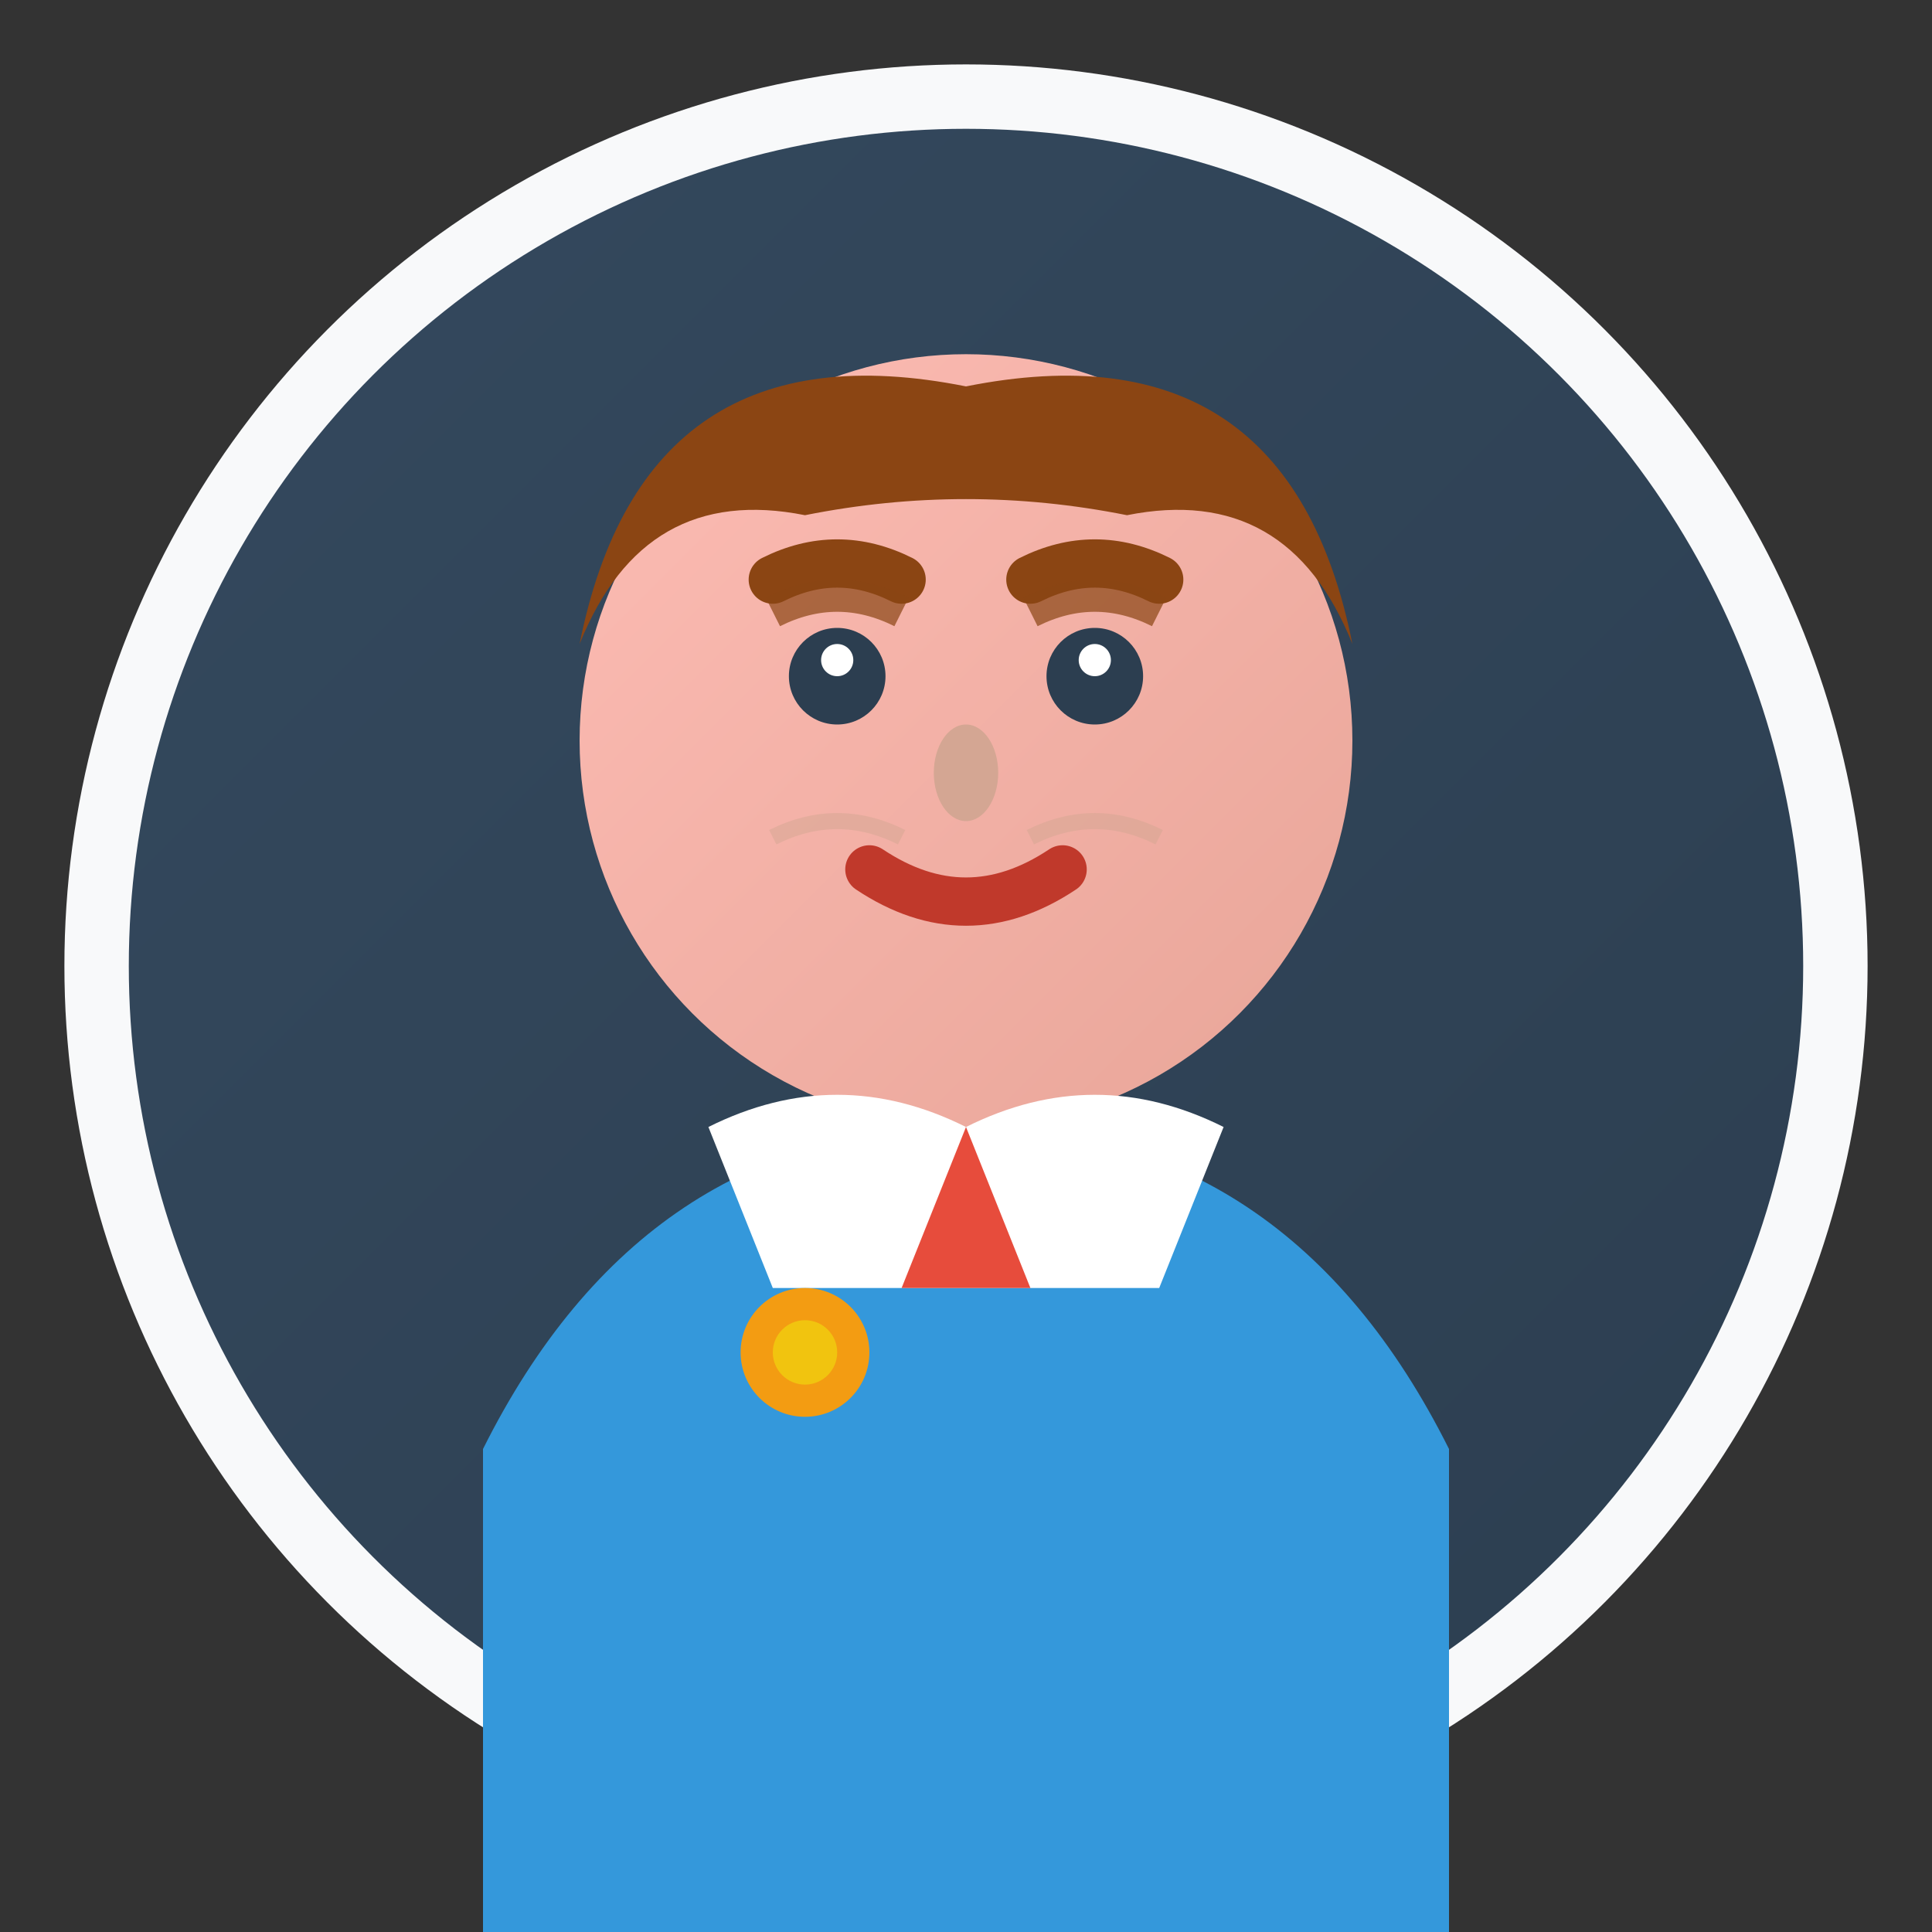
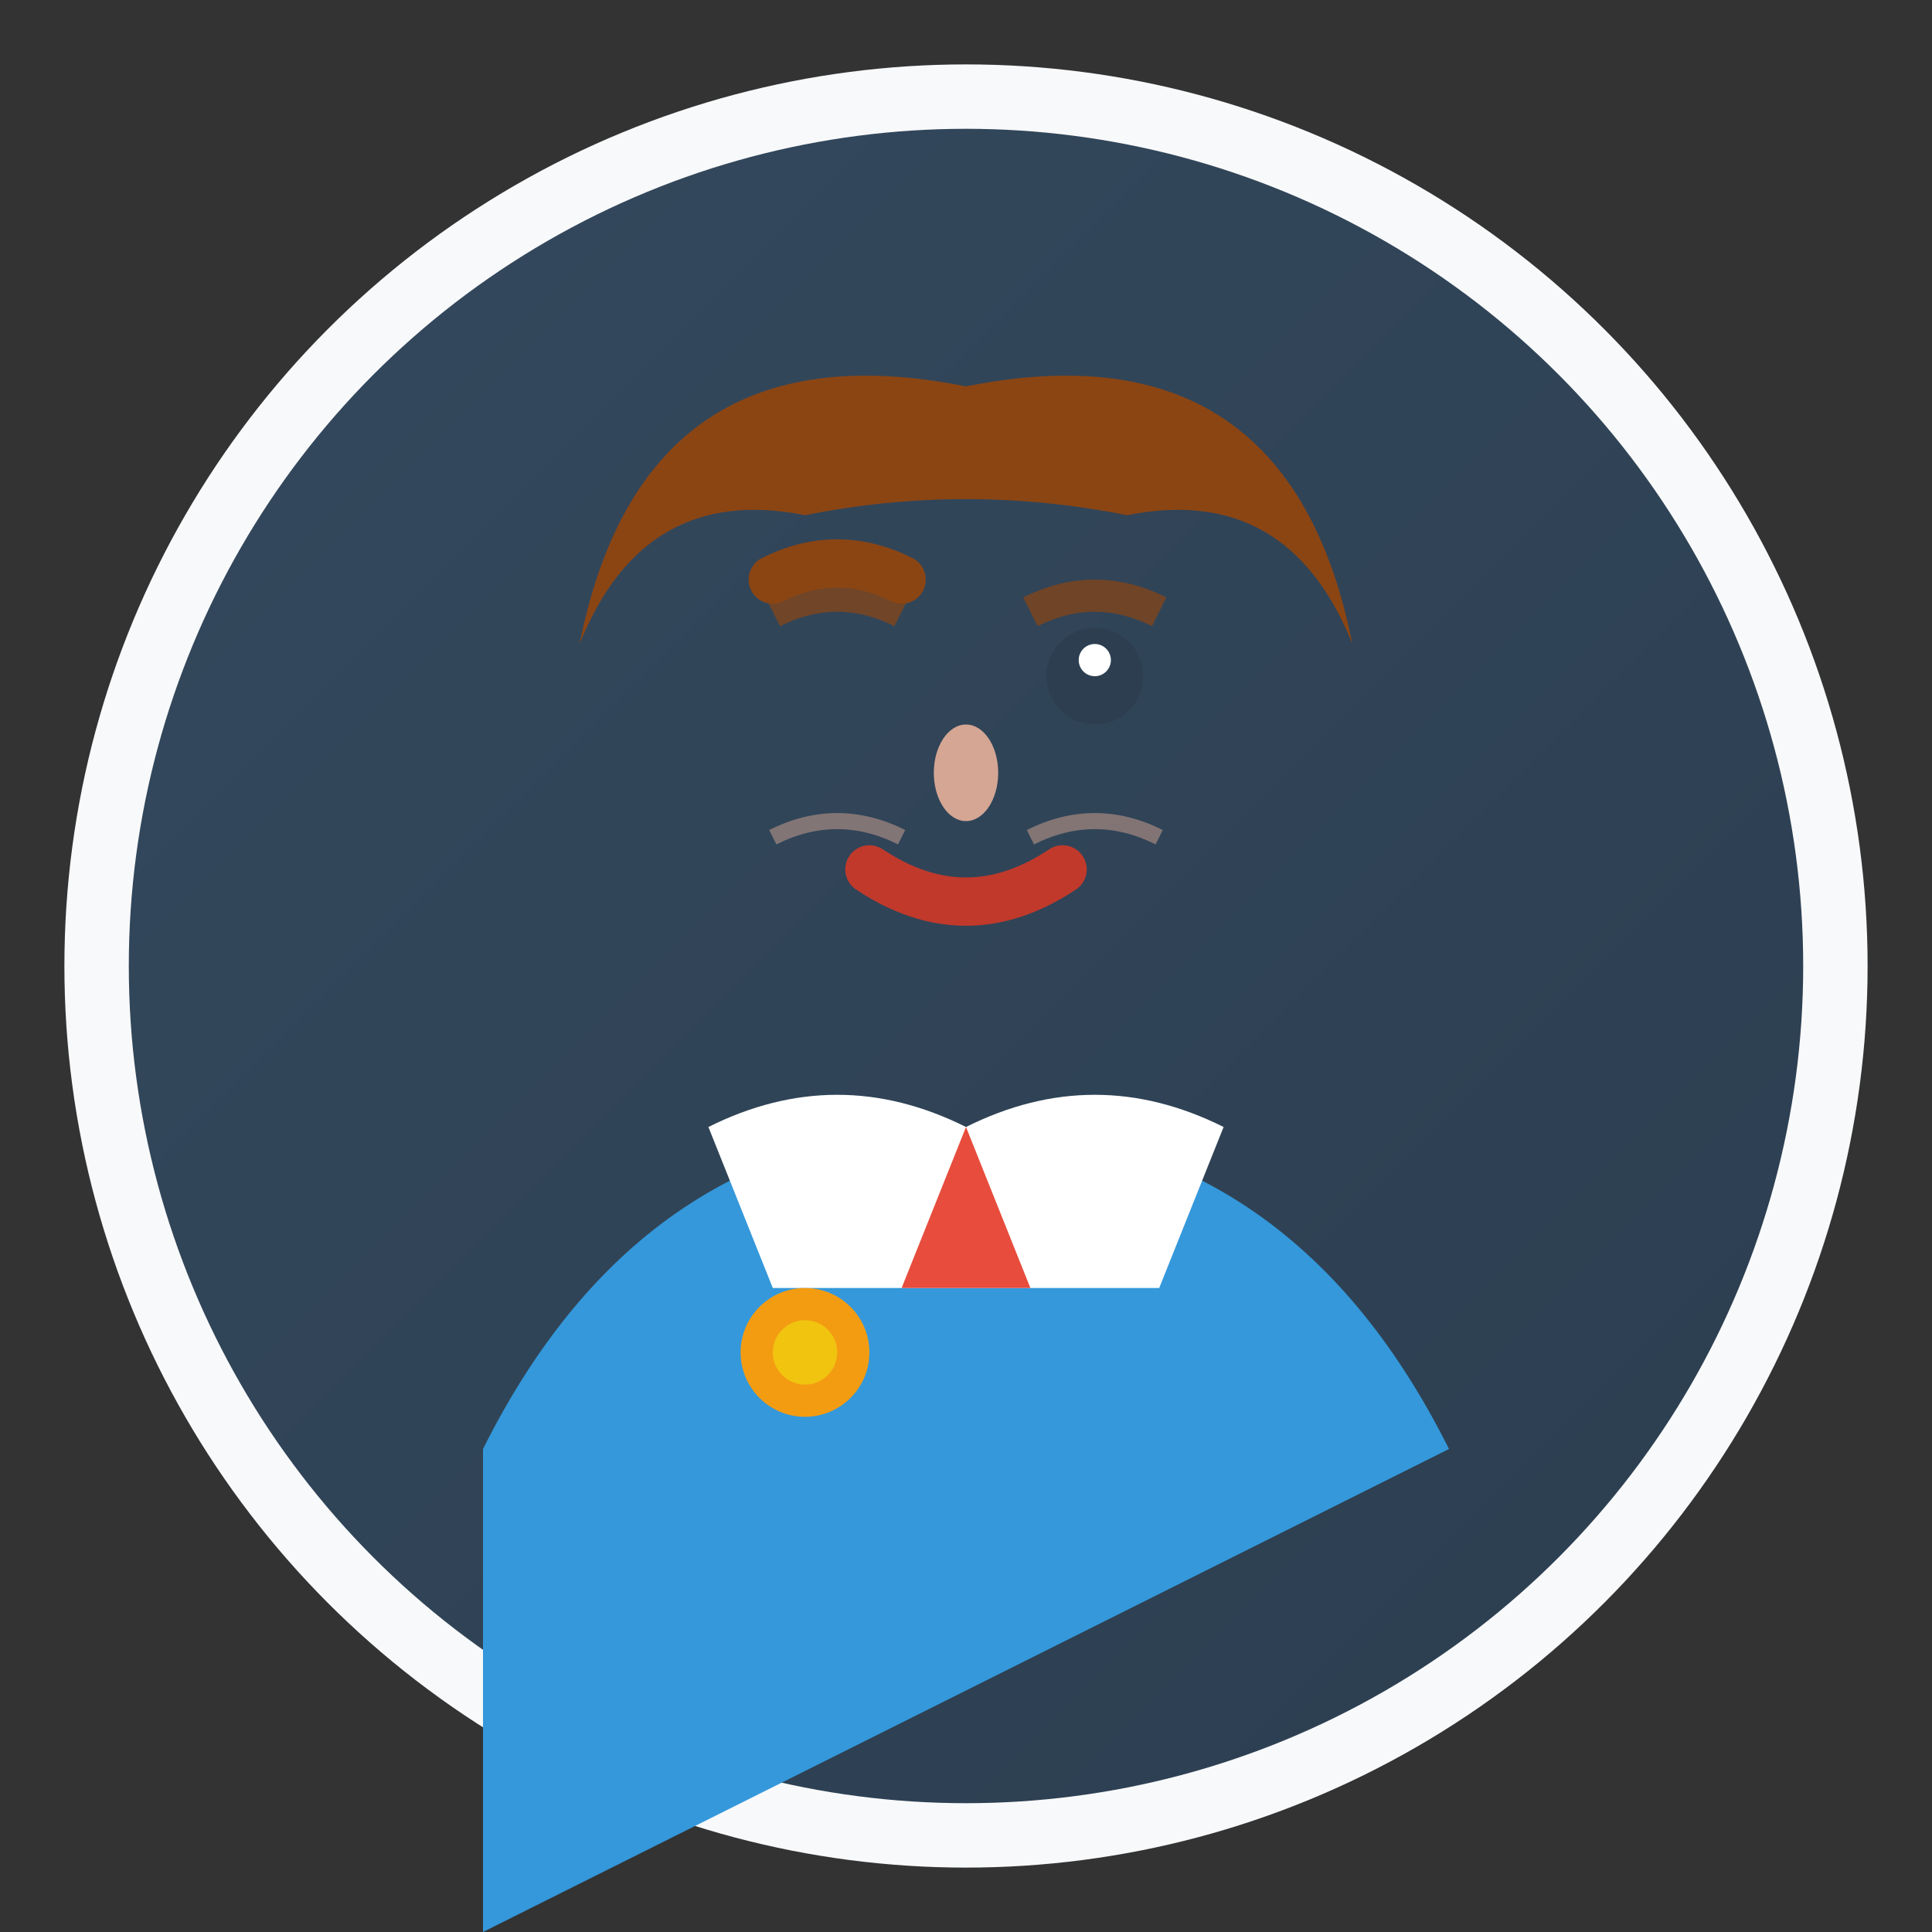
<svg xmlns="http://www.w3.org/2000/svg" width="60" height="60" viewBox="0 0 60 60">
  <rect x="0" y="0" width="60" height="60" fill="#333333" stroke="none" />
  <defs>
    <linearGradient id="avatarGradient" x1="0%" y1="0%" x2="100%" y2="100%">
      <stop offset="0%" style="stop-color:#34495e;stop-opacity:1" />
      <stop offset="100%" style="stop-color:#2c3e50;stop-opacity:1" />
    </linearGradient>
    <linearGradient id="skinGradient" x1="0%" y1="0%" x2="100%" y2="100%">
      <stop offset="0%" style="stop-color:#fdbcb4;stop-opacity:1" />
      <stop offset="100%" style="stop-color:#e8a598;stop-opacity:1" />
    </linearGradient>
  </defs>
  <circle cx="30" cy="30" r="28" fill="#f8f9fa" />
  <circle cx="30" cy="30" r="26" fill="url(#avatarGradient)" />
-   <circle cx="30" cy="23" r="12" fill="url(#skinGradient)" />
  <path d="M 18 20 Q 20 10 30 12 Q 40 10 42 20 Q 40 15 35 16 Q 30 15 25 16 Q 20 15 18 20" fill="#8b4513" />
-   <circle cx="26" cy="21" r="1.5" fill="#2c3e50" />
  <circle cx="34" cy="21" r="1.5" fill="#2c3e50" />
-   <circle cx="26" cy="20.5" r="0.5" fill="white" />
  <circle cx="34" cy="20.5" r="0.5" fill="white" />
  <ellipse cx="30" cy="24" rx="1" ry="1.5" fill="#d4a693" />
  <path d="M 27 27 Q 30 29 33 27" stroke="#c0392b" stroke-width="1.5" fill="none" stroke-linecap="round" />
  <path d="M 24 18 Q 26 17 28 18" stroke="#8b4513" stroke-width="1.5" fill="none" stroke-linecap="round" />
-   <path d="M 32 18 Q 34 17 36 18" stroke="#8b4513" stroke-width="1.5" fill="none" stroke-linecap="round" />
-   <path d="M 15 45 Q 20 35 30 35 Q 40 35 45 45 L 45 60 L 15 60 Z" fill="#3498db" />
+   <path d="M 15 45 Q 20 35 30 35 Q 40 35 45 45 L 15 60 Z" fill="#3498db" />
  <path d="M 22 35 Q 26 33 30 35 Q 34 33 38 35 L 36 40 L 24 40 Z" fill="white" />
  <polygon points="30,35 28,40 32,40" fill="#e74c3c" />
  <circle cx="25" cy="42" r="2" fill="#f39c12" />
  <circle cx="25" cy="42" r="1" fill="#f1c40f" />
  <path d="M 24 19 Q 26 18 28 19" stroke="#8b4513" stroke-width="1" fill="none" opacity="0.7" />
  <path d="M 32 19 Q 34 18 36 19" stroke="#8b4513" stroke-width="1" fill="none" opacity="0.7" />
  <path d="M 24 26 Q 26 25 28 26" stroke="#d4a693" stroke-width="0.5" fill="none" opacity="0.5" />
  <path d="M 32 26 Q 34 25 36 26" stroke="#d4a693" stroke-width="0.5" fill="none" opacity="0.5" />
</svg>